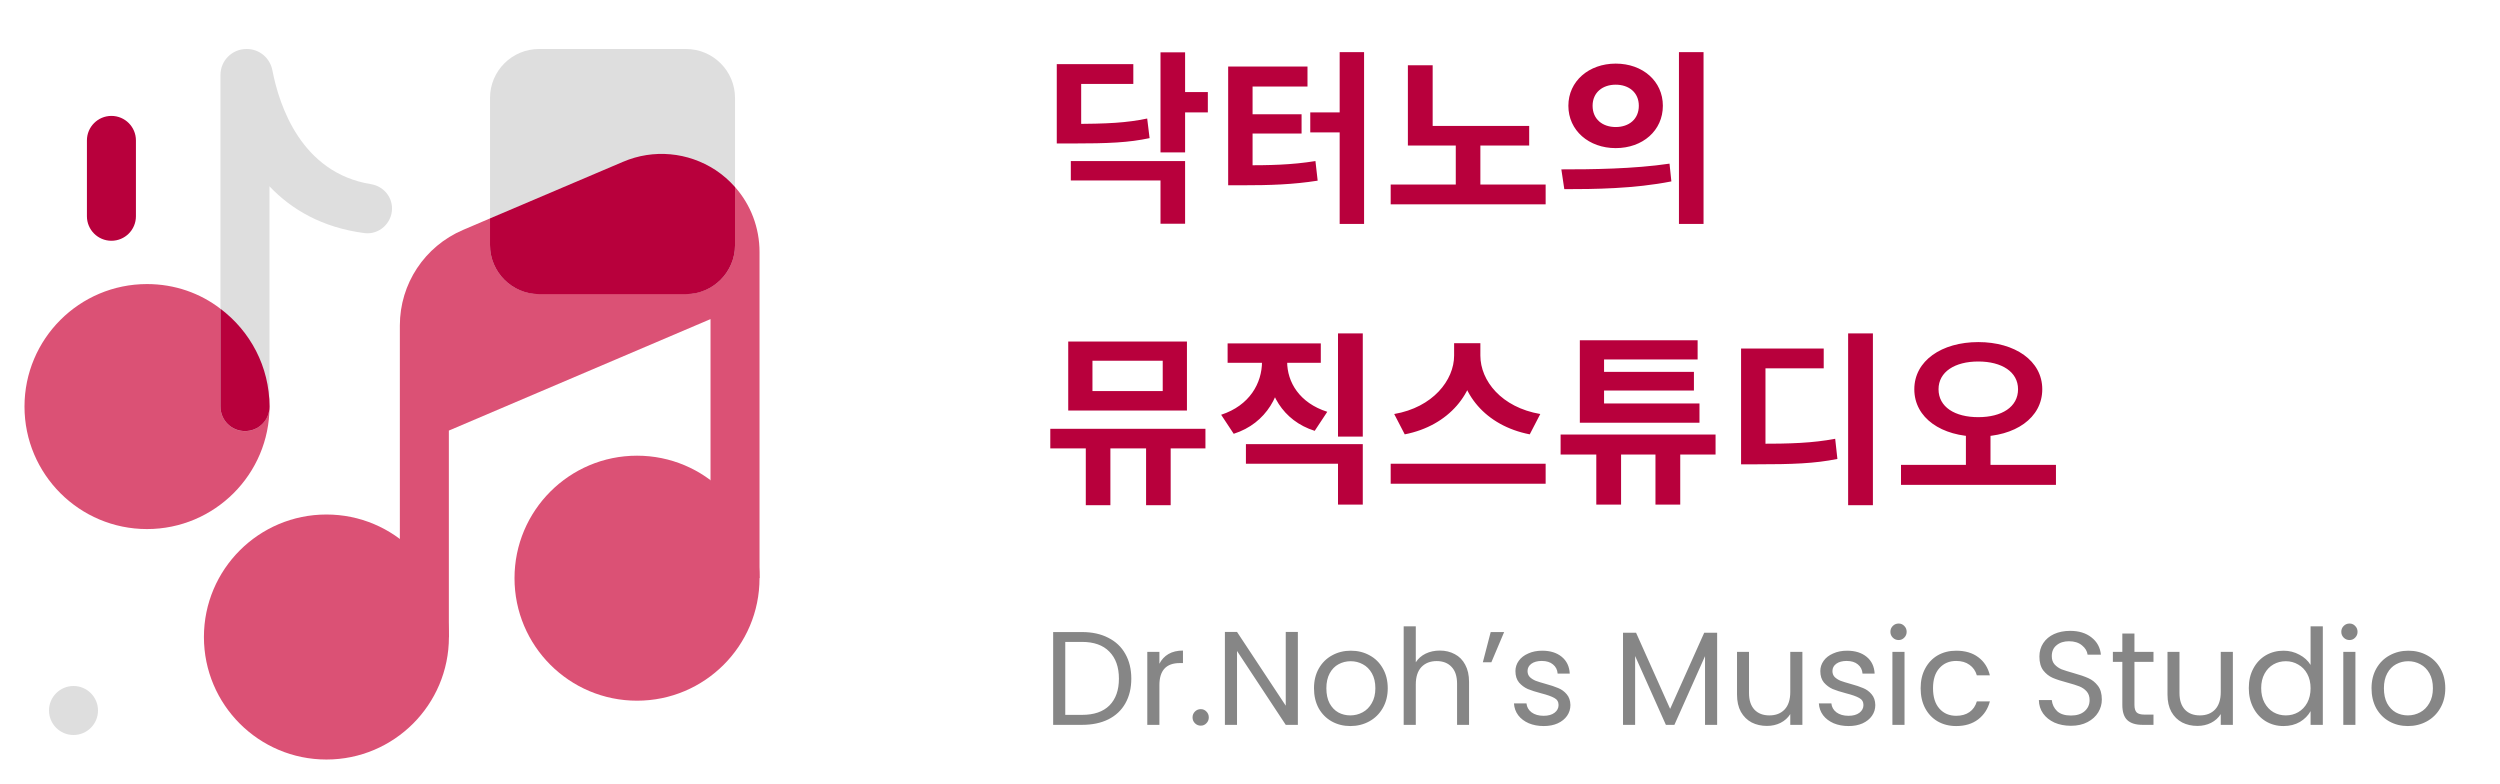
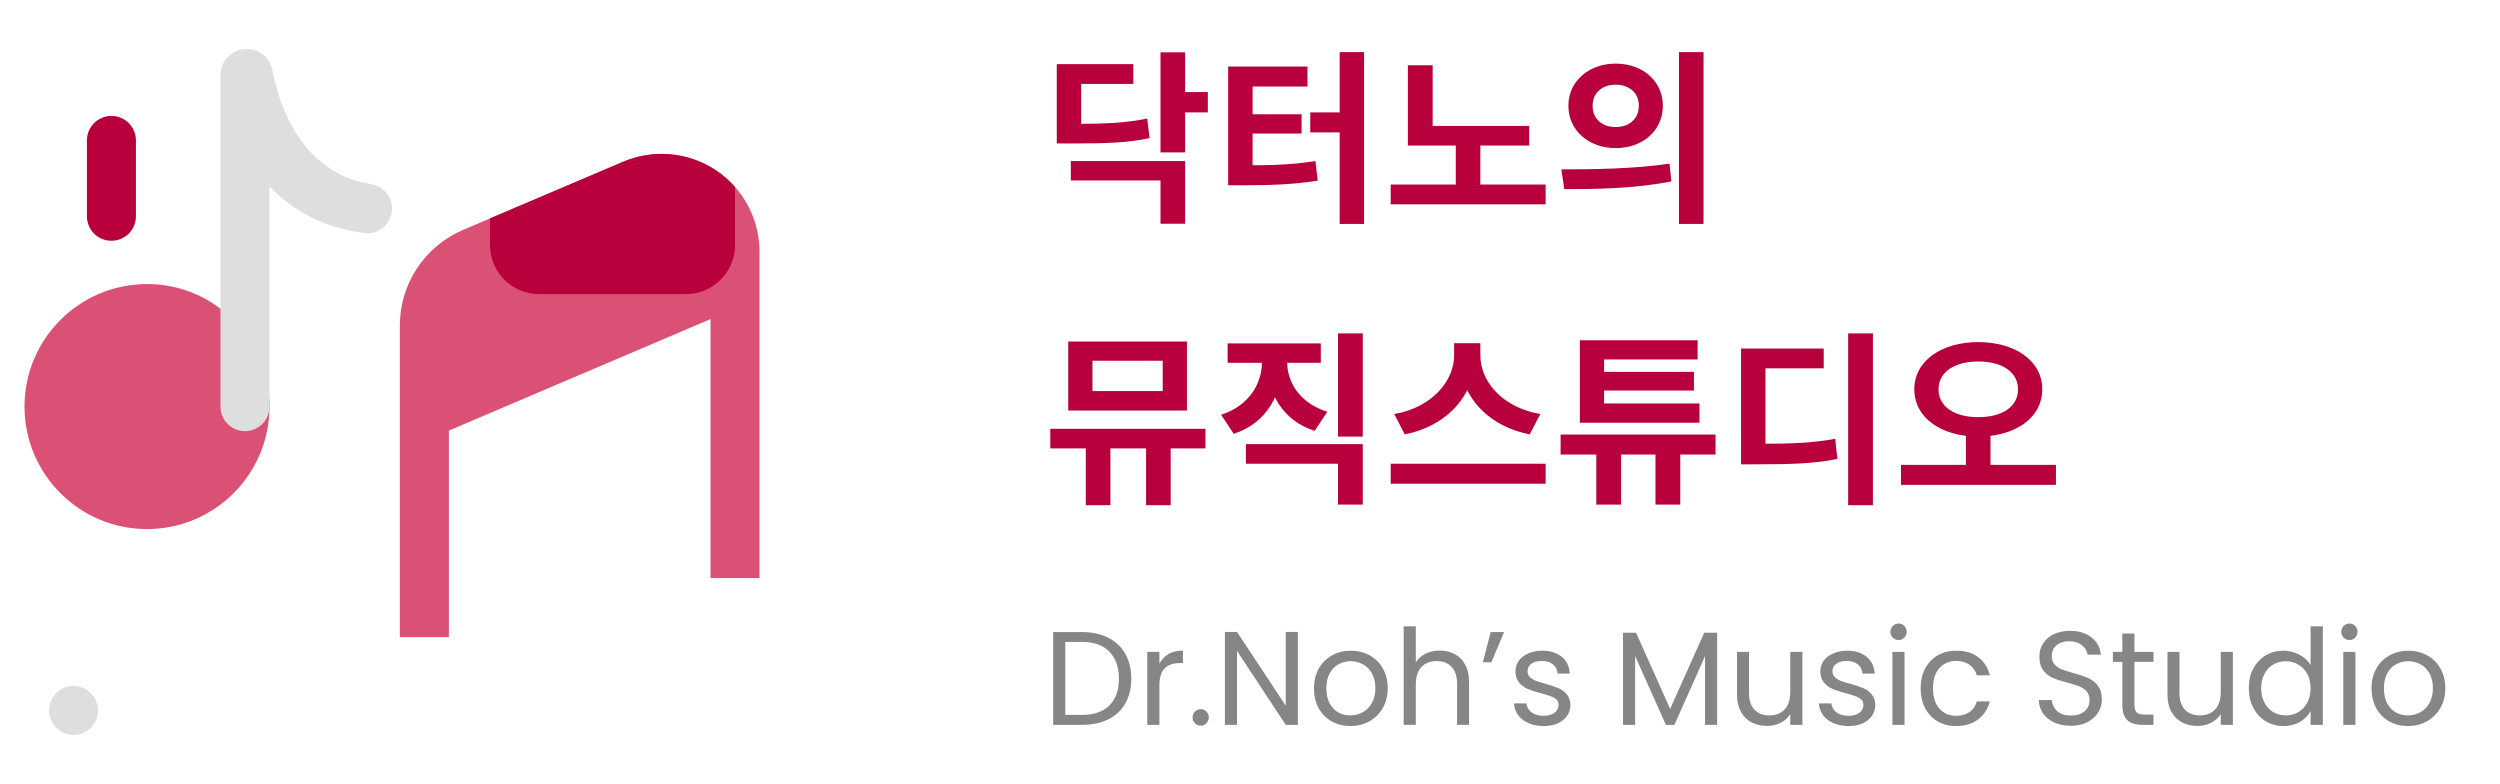
<svg xmlns="http://www.w3.org/2000/svg" width="338" height="106" viewBox="0 0 338 106" fill="none">
-   <path d="M44.133 102.688C53.28 102.688 60.695 95.272 60.695 86.125C60.695 76.978 53.28 69.562 44.133 69.562C34.986 69.562 27.57 76.978 27.57 86.125C27.57 95.272 34.986 102.688 44.133 102.688Z" fill="#DB5175" />
-   <path d="M86.125 94.734C95.272 94.734 102.688 87.319 102.688 78.172C102.688 69.025 95.272 61.609 86.125 61.609C76.978 61.609 69.562 69.025 69.562 78.172C69.562 87.319 76.978 94.734 86.125 94.734Z" fill="#DB5175" />
  <path d="M36.438 54.968C36.438 64.11 29.017 71.53 19.875 71.53C10.732 71.53 3.312 64.11 3.312 54.968C3.312 45.825 10.732 38.405 19.875 38.405C23.618 38.405 27.063 39.631 29.812 41.751C33.821 44.765 36.438 49.568 36.438 54.968Z" fill="#DB5175" />
  <path d="M50.159 24.9C40.728 23.37 37.747 14.27 36.829 9.514C36.508 7.844 35.077 6.625 33.377 6.625H33.315C31.377 6.625 29.807 8.195 29.807 10.133V54.978C29.807 56.806 31.291 58.29 33.119 58.29C34.948 58.29 36.432 56.806 36.432 54.978V25.188C39.406 28.328 43.563 30.77 49.271 31.515C51.248 31.773 53.001 30.174 53.001 28.183C53.001 26.536 51.785 25.165 50.159 24.9Z" fill="#DEDEDE" />
  <path d="M9.938 99.372C11.767 99.372 13.25 97.888 13.25 96.059C13.25 94.23 11.767 92.747 9.938 92.747C8.108 92.747 6.625 94.23 6.625 96.059C6.625 97.888 8.108 99.372 9.938 99.372Z" fill="#DEDEDE" />
  <path d="M18.377 18.984C18.377 17.154 16.894 15.671 15.065 15.671C13.235 15.671 11.752 17.154 11.752 18.984V29.239C11.752 31.069 13.235 32.552 15.065 32.552C16.894 32.552 18.377 31.069 18.377 29.239V18.984Z" fill="#B8003C" />
  <path d="M102.688 34.066V78.155H96.063V43.142L60.685 58.214V86.138H54.06V44.004C54.06 38.372 57.406 33.304 62.607 31.085L66.251 29.528L84.237 21.876C88.345 20.12 93.016 20.551 96.759 23.002C97.752 23.665 98.614 24.427 99.376 25.288C101.496 27.673 102.688 30.787 102.688 34.066Z" fill="#DB5175" />
-   <path d="M92.75 6.625H72.875C69.216 6.625 66.25 9.591 66.25 13.25V33.125C66.25 36.784 69.216 39.75 72.875 39.75H92.75C96.409 39.75 99.375 36.784 99.375 33.125V13.25C99.375 9.591 96.409 6.625 92.75 6.625Z" fill="#DEDEDE" />
  <path d="M99.375 25.288V33.139C99.375 36.782 96.394 39.764 92.75 39.764H72.875C69.231 39.764 66.25 36.782 66.25 33.139V29.528L84.237 21.876C88.344 20.12 93.015 20.551 96.758 23.002C97.752 23.665 98.613 24.427 99.375 25.288Z" fill="#B8003C" />
-   <path d="M36.438 54.968C36.438 56.823 34.947 58.28 33.125 58.28C31.303 58.28 29.812 56.823 29.812 54.968V41.751C33.821 44.765 36.438 49.569 36.438 54.968Z" fill="#B8003C" />
  <path d="M156.9 7.075H160.225V20.6H156.9V7.075ZM159.3 12.45H163.3V15.2H159.3V12.45ZM144.775 21.775H160.225V30.25H156.9V24.4H144.775V21.775ZM142.875 16.75H144.8C149.825 16.75 152.325 16.6 155.1 16.025L155.425 18.675C152.6 19.275 149.95 19.4 144.8 19.4H142.875V16.75ZM142.875 8.675H153.225V11.35H146.175V18.3H142.875V8.675ZM181.123 7.05H184.423V30.275H181.123V7.05ZM177.148 15.2H181.498V17.9H177.148V15.2ZM166.048 22.35H167.898C171.723 22.35 174.573 22.3 177.848 21.775L178.148 24.425C174.798 24.95 171.798 25.05 167.898 25.05H166.048V22.35ZM166.048 9H176.773V11.7H169.348V23.2H166.048V9ZM168.598 15.45H175.973V18.05H168.598V15.45ZM190.346 17.025H206.746V19.675H190.346V17.025ZM188.021 24.95H208.971V27.625H188.021V24.95ZM196.821 18.6H200.146V25.7H196.821V18.6ZM190.346 8.825H193.696V18.175H190.346V8.825ZM218.444 8.6C222.094 8.6 224.819 10.975 224.819 14.3C224.819 17.65 222.094 20.025 218.444 20.025C214.819 20.025 212.044 17.65 212.044 14.3C212.044 10.975 214.819 8.6 218.444 8.6ZM218.444 11.45C216.669 11.45 215.319 12.5 215.319 14.3C215.319 16.125 216.669 17.175 218.444 17.175C220.219 17.175 221.569 16.125 221.569 14.3C221.569 12.5 220.219 11.45 218.444 11.45ZM226.994 7.05H230.319V30.275H226.994V7.05ZM211.494 25.575L211.094 22.9C215.169 22.9 220.844 22.85 225.719 22.125L225.969 24.525C220.944 25.525 215.494 25.575 211.494 25.575ZM146.8 58.65H150.125V68.3H146.8V58.65ZM154.95 58.65H158.275V68.3H154.95V58.65ZM142 57.975H162.975V60.625H142V57.975ZM144.425 46.175H160.475V55.5H144.425V46.175ZM157.2 48.775H147.7V52.875H157.2V48.775ZM170.623 47.45H173.373V48.9C173.373 53.275 171.248 57.225 166.798 58.65L165.098 56.075C168.948 54.825 170.623 51.8 170.623 48.9V47.45ZM171.298 47.45H174.023V48.9C174.023 51.65 175.673 54.475 179.448 55.675L177.748 58.25C173.398 56.875 171.298 53.075 171.298 48.9V47.45ZM180.898 45.075H184.248V59.025H180.898V45.075ZM168.448 60.05H184.248V68.225H180.898V62.7H168.448V60.05ZM165.973 46.425H178.573V49.05H165.973V46.425ZM196.596 46.4H199.496V48.075C199.496 53.1 195.921 57.55 189.921 58.725L188.496 55.975C193.721 55.075 196.596 51.4 196.596 48.075V46.4ZM197.271 46.4H200.146V48.075C200.146 51.475 202.996 55.075 208.246 55.975L206.821 58.725C200.821 57.55 197.271 53.175 197.271 48.075V46.4ZM188.021 62.7H208.971V65.4H188.021V62.7ZM210.994 58.75H231.944V61.45H210.994V58.75ZM213.594 54.55H229.769V57.15H213.594V54.55ZM213.594 46H229.519V48.6H216.869V55.125H213.594V46ZM215.944 50.275H229.019V52.8H215.944V50.275ZM215.819 60.075H219.169V68.225H215.819V60.075ZM223.819 60.075H227.169V68.225H223.819V60.075ZM249.867 45.075H253.217V68.3H249.867V45.075ZM235.392 60H237.392C242.267 60 245.017 59.9 248.117 59.325L248.417 62.05C245.292 62.675 242.367 62.775 237.392 62.775H235.392V60ZM235.392 47.125H246.567V49.8H238.692V61.05H235.392V47.125ZM265.79 58.1H269.115V63.375H265.79V58.1ZM267.465 46.25C272.415 46.25 276.115 48.775 276.115 52.625C276.115 56.525 272.415 59.025 267.465 59.025C262.515 59.025 258.815 56.525 258.815 52.625C258.815 48.775 262.515 46.25 267.465 46.25ZM267.465 48.875C264.29 48.875 262.09 50.275 262.09 52.625C262.09 55.025 264.29 56.4 267.465 56.4C270.64 56.4 272.84 55.025 272.84 52.625C272.84 50.275 270.64 48.875 267.465 48.875ZM257.015 62.85H277.965V65.55H257.015V62.85Z" fill="#B8003C" />
  <path d="M146.292 85.454C147.66 85.454 148.842 85.712 149.838 86.228C150.846 86.732 151.614 87.458 152.142 88.406C152.682 89.354 152.952 90.47 152.952 91.754C152.952 93.038 152.682 94.154 152.142 95.102C151.614 96.038 150.846 96.758 149.838 97.262C148.842 97.754 147.66 98 146.292 98H142.386V85.454H146.292ZM146.292 96.65C147.912 96.65 149.148 96.224 150 95.372C150.852 94.508 151.278 93.302 151.278 91.754C151.278 90.194 150.846 88.976 149.982 88.1C149.13 87.224 147.9 86.786 146.292 86.786H144.024V96.65H146.292ZM156.751 89.738C157.039 89.174 157.447 88.736 157.975 88.424C158.515 88.112 159.169 87.956 159.937 87.956V89.648H159.505C157.669 89.648 156.751 90.644 156.751 92.636V98H155.113V88.136H156.751V89.738ZM162.349 98.108C162.037 98.108 161.773 98 161.557 97.784C161.341 97.568 161.233 97.304 161.233 96.992C161.233 96.68 161.341 96.416 161.557 96.2C161.773 95.984 162.037 95.876 162.349 95.876C162.649 95.876 162.901 95.984 163.105 96.2C163.321 96.416 163.429 96.68 163.429 96.992C163.429 97.304 163.321 97.568 163.105 97.784C162.901 98 162.649 98.108 162.349 98.108ZM175.471 98H173.833L167.245 88.01V98H165.607V85.436H167.245L173.833 95.408V85.436H175.471V98ZM182.565 98.162C181.641 98.162 180.801 97.952 180.045 97.532C179.301 97.112 178.713 96.518 178.281 95.75C177.861 94.97 177.651 94.07 177.651 93.05C177.651 92.042 177.867 91.154 178.299 90.386C178.743 89.606 179.343 89.012 180.099 88.604C180.855 88.184 181.701 87.974 182.637 87.974C183.573 87.974 184.419 88.184 185.175 88.604C185.931 89.012 186.525 89.6 186.957 90.368C187.401 91.136 187.623 92.03 187.623 93.05C187.623 94.07 187.395 94.97 186.939 95.75C186.495 96.518 185.889 97.112 185.121 97.532C184.353 97.952 183.501 98.162 182.565 98.162ZM182.565 96.722C183.153 96.722 183.705 96.584 184.221 96.308C184.737 96.032 185.151 95.618 185.463 95.066C185.787 94.514 185.949 93.842 185.949 93.05C185.949 92.258 185.793 91.586 185.481 91.034C185.169 90.482 184.761 90.074 184.257 89.81C183.753 89.534 183.207 89.396 182.619 89.396C182.019 89.396 181.467 89.534 180.963 89.81C180.471 90.074 180.075 90.482 179.775 91.034C179.475 91.586 179.325 92.258 179.325 93.05C179.325 93.854 179.469 94.532 179.757 95.084C180.057 95.636 180.453 96.05 180.945 96.326C181.437 96.59 181.977 96.722 182.565 96.722ZM194.673 87.956C195.417 87.956 196.089 88.118 196.689 88.442C197.289 88.754 197.757 89.228 198.093 89.864C198.441 90.5 198.615 91.274 198.615 92.186V98H196.995V92.42C196.995 91.436 196.749 90.686 196.257 90.17C195.765 89.642 195.093 89.378 194.241 89.378C193.377 89.378 192.687 89.648 192.171 90.188C191.667 90.728 191.415 91.514 191.415 92.546V98H189.777V84.68H191.415V89.54C191.739 89.036 192.183 88.646 192.747 88.37C193.323 88.094 193.965 87.956 194.673 87.956ZM201.542 85.454H203.36L201.632 89.54H200.48L201.542 85.454ZM208.72 98.162C207.964 98.162 207.286 98.036 206.686 97.784C206.086 97.52 205.612 97.16 205.264 96.704C204.916 96.236 204.724 95.702 204.688 95.102H206.38C206.428 95.594 206.656 95.996 207.064 96.308C207.484 96.62 208.03 96.776 208.702 96.776C209.326 96.776 209.818 96.638 210.178 96.362C210.538 96.086 210.718 95.738 210.718 95.318C210.718 94.886 210.526 94.568 210.142 94.364C209.758 94.148 209.164 93.938 208.36 93.734C207.628 93.542 207.028 93.35 206.56 93.158C206.104 92.954 205.708 92.66 205.372 92.276C205.048 91.88 204.886 91.364 204.886 90.728C204.886 90.224 205.036 89.762 205.336 89.342C205.636 88.922 206.062 88.592 206.614 88.352C207.166 88.1 207.796 87.974 208.504 87.974C209.596 87.974 210.478 88.25 211.15 88.802C211.822 89.354 212.182 90.11 212.23 91.07H210.592C210.556 90.554 210.346 90.14 209.962 89.828C209.59 89.516 209.086 89.36 208.45 89.36C207.862 89.36 207.394 89.486 207.046 89.738C206.698 89.99 206.524 90.32 206.524 90.728C206.524 91.052 206.626 91.322 206.83 91.538C207.046 91.742 207.31 91.91 207.622 92.042C207.946 92.162 208.39 92.3 208.954 92.456C209.662 92.648 210.238 92.84 210.682 93.032C211.126 93.212 211.504 93.488 211.816 93.86C212.14 94.232 212.308 94.718 212.32 95.318C212.32 95.858 212.17 96.344 211.87 96.776C211.57 97.208 211.144 97.55 210.592 97.802C210.052 98.042 209.428 98.162 208.72 98.162ZM232.157 85.544V98H230.519V88.712L226.379 98H225.227L221.069 88.694V98H219.431V85.544H221.195L225.803 95.84L230.411 85.544H232.157ZM243.683 88.136V98H242.045V96.542C241.733 97.046 241.295 97.442 240.731 97.73C240.179 98.006 239.567 98.144 238.895 98.144C238.127 98.144 237.437 97.988 236.825 97.676C236.213 97.352 235.727 96.872 235.367 96.236C235.019 95.6 234.845 94.826 234.845 93.914V88.136H236.465V93.698C236.465 94.67 236.711 95.42 237.203 95.948C237.695 96.464 238.367 96.722 239.219 96.722C240.095 96.722 240.785 96.452 241.289 95.912C241.793 95.372 242.045 94.586 242.045 93.554V88.136H243.683ZM249.941 98.162C249.185 98.162 248.507 98.036 247.907 97.784C247.307 97.52 246.833 97.16 246.485 96.704C246.137 96.236 245.945 95.702 245.909 95.102H247.601C247.649 95.594 247.877 95.996 248.285 96.308C248.705 96.62 249.251 96.776 249.923 96.776C250.547 96.776 251.039 96.638 251.399 96.362C251.759 96.086 251.939 95.738 251.939 95.318C251.939 94.886 251.747 94.568 251.363 94.364C250.979 94.148 250.385 93.938 249.581 93.734C248.849 93.542 248.249 93.35 247.781 93.158C247.325 92.954 246.929 92.66 246.593 92.276C246.269 91.88 246.107 91.364 246.107 90.728C246.107 90.224 246.257 89.762 246.557 89.342C246.857 88.922 247.283 88.592 247.835 88.352C248.387 88.1 249.017 87.974 249.725 87.974C250.817 87.974 251.699 88.25 252.371 88.802C253.043 89.354 253.403 90.11 253.451 91.07H251.813C251.777 90.554 251.567 90.14 251.183 89.828C250.811 89.516 250.307 89.36 249.671 89.36C249.083 89.36 248.615 89.486 248.267 89.738C247.919 89.99 247.745 90.32 247.745 90.728C247.745 91.052 247.847 91.322 248.051 91.538C248.267 91.742 248.531 91.91 248.843 92.042C249.167 92.162 249.611 92.3 250.175 92.456C250.883 92.648 251.459 92.84 251.903 93.032C252.347 93.212 252.725 93.488 253.037 93.86C253.361 94.232 253.529 94.718 253.541 95.318C253.541 95.858 253.391 96.344 253.091 96.776C252.791 97.208 252.365 97.55 251.813 97.802C251.273 98.042 250.649 98.162 249.941 98.162ZM256.699 86.534C256.387 86.534 256.123 86.426 255.907 86.21C255.691 85.994 255.583 85.73 255.583 85.418C255.583 85.106 255.691 84.842 255.907 84.626C256.123 84.41 256.387 84.302 256.699 84.302C256.999 84.302 257.251 84.41 257.455 84.626C257.671 84.842 257.779 85.106 257.779 85.418C257.779 85.73 257.671 85.994 257.455 86.21C257.251 86.426 256.999 86.534 256.699 86.534ZM257.491 88.136V98H255.853V88.136H257.491ZM259.67 93.05C259.67 92.03 259.874 91.142 260.282 90.386C260.69 89.618 261.254 89.024 261.974 88.604C262.706 88.184 263.54 87.974 264.476 87.974C265.688 87.974 266.684 88.268 267.464 88.856C268.256 89.444 268.778 90.26 269.03 91.304H267.266C267.098 90.704 266.768 90.23 266.276 89.882C265.796 89.534 265.196 89.36 264.476 89.36C263.54 89.36 262.784 89.684 262.208 90.332C261.632 90.968 261.344 91.874 261.344 93.05C261.344 94.238 261.632 95.156 262.208 95.804C262.784 96.452 263.54 96.776 264.476 96.776C265.196 96.776 265.796 96.608 266.276 96.272C266.756 95.936 267.086 95.456 267.266 94.832H269.03C268.766 95.84 268.238 96.65 267.446 97.262C266.654 97.862 265.664 98.162 264.476 98.162C263.54 98.162 262.706 97.952 261.974 97.532C261.254 97.112 260.69 96.518 260.282 95.75C259.874 94.982 259.67 94.082 259.67 93.05ZM279.993 98.126C279.165 98.126 278.421 97.982 277.761 97.694C277.113 97.394 276.603 96.986 276.231 96.47C275.859 95.942 275.667 95.336 275.655 94.652H277.401C277.461 95.24 277.701 95.738 278.121 96.146C278.553 96.542 279.177 96.74 279.993 96.74C280.773 96.74 281.385 96.548 281.829 96.164C282.285 95.768 282.513 95.264 282.513 94.652C282.513 94.172 282.381 93.782 282.117 93.482C281.853 93.182 281.523 92.954 281.127 92.798C280.731 92.642 280.197 92.474 279.525 92.294C278.697 92.078 278.031 91.862 277.527 91.646C277.035 91.43 276.609 91.094 276.249 90.638C275.901 90.17 275.727 89.546 275.727 88.766C275.727 88.082 275.901 87.476 276.249 86.948C276.597 86.42 277.083 86.012 277.707 85.724C278.343 85.436 279.069 85.292 279.885 85.292C281.061 85.292 282.021 85.586 282.765 86.174C283.521 86.762 283.947 87.542 284.043 88.514H282.243C282.183 88.034 281.931 87.614 281.487 87.254C281.043 86.882 280.455 86.696 279.723 86.696C279.039 86.696 278.481 86.876 278.049 87.236C277.617 87.584 277.401 88.076 277.401 88.712C277.401 89.168 277.527 89.54 277.779 89.828C278.043 90.116 278.361 90.338 278.733 90.494C279.117 90.638 279.651 90.806 280.335 90.998C281.163 91.226 281.829 91.454 282.333 91.682C282.837 91.898 283.269 92.24 283.629 92.708C283.989 93.164 284.169 93.788 284.169 94.58C284.169 95.192 284.007 95.768 283.683 96.308C283.359 96.848 282.879 97.286 282.243 97.622C281.607 97.958 280.857 98.126 279.993 98.126ZM288.577 89.486V95.3C288.577 95.78 288.679 96.122 288.883 96.326C289.087 96.518 289.441 96.614 289.945 96.614H291.151V98H289.675C288.763 98 288.079 97.79 287.623 97.37C287.167 96.95 286.939 96.26 286.939 95.3V89.486H285.661V88.136H286.939V85.652H288.577V88.136H291.151V89.486H288.577ZM301.884 88.136V98H300.246V96.542C299.934 97.046 299.496 97.442 298.932 97.73C298.38 98.006 297.768 98.144 297.096 98.144C296.328 98.144 295.638 97.988 295.026 97.676C294.414 97.352 293.928 96.872 293.568 96.236C293.22 95.6 293.046 94.826 293.046 93.914V88.136H294.666V93.698C294.666 94.67 294.912 95.42 295.404 95.948C295.896 96.464 296.568 96.722 297.42 96.722C298.296 96.722 298.986 96.452 299.49 95.912C299.994 95.372 300.246 94.586 300.246 93.554V88.136H301.884ZM304.038 93.032C304.038 92.024 304.242 91.142 304.65 90.386C305.058 89.618 305.616 89.024 306.324 88.604C307.044 88.184 307.848 87.974 308.736 87.974C309.504 87.974 310.218 88.154 310.878 88.514C311.538 88.862 312.042 89.324 312.39 89.9V84.68H314.046V98H312.39V96.146C312.066 96.734 311.586 97.22 310.95 97.604C310.314 97.976 309.57 98.162 308.718 98.162C307.842 98.162 307.044 97.946 306.324 97.514C305.616 97.082 305.058 96.476 304.65 95.696C304.242 94.916 304.038 94.028 304.038 93.032ZM312.39 93.05C312.39 92.306 312.24 91.658 311.94 91.106C311.64 90.554 311.232 90.134 310.716 89.846C310.212 89.546 309.654 89.396 309.042 89.396C308.43 89.396 307.872 89.54 307.368 89.828C306.864 90.116 306.462 90.536 306.162 91.088C305.862 91.64 305.712 92.288 305.712 93.032C305.712 93.788 305.862 94.448 306.162 95.012C306.462 95.564 306.864 95.99 307.368 96.29C307.872 96.578 308.43 96.722 309.042 96.722C309.654 96.722 310.212 96.578 310.716 96.29C311.232 95.99 311.64 95.564 311.94 95.012C312.24 94.448 312.39 93.794 312.39 93.05ZM317.66 86.534C317.348 86.534 317.084 86.426 316.868 86.21C316.652 85.994 316.544 85.73 316.544 85.418C316.544 85.106 316.652 84.842 316.868 84.626C317.084 84.41 317.348 84.302 317.66 84.302C317.96 84.302 318.212 84.41 318.416 84.626C318.632 84.842 318.74 85.106 318.74 85.418C318.74 85.73 318.632 85.994 318.416 86.21C318.212 86.426 317.96 86.534 317.66 86.534ZM318.452 88.136V98H316.814V88.136H318.452ZM325.545 98.162C324.621 98.162 323.781 97.952 323.025 97.532C322.281 97.112 321.693 96.518 321.261 95.75C320.841 94.97 320.631 94.07 320.631 93.05C320.631 92.042 320.847 91.154 321.279 90.386C321.723 89.606 322.323 89.012 323.079 88.604C323.835 88.184 324.681 87.974 325.617 87.974C326.553 87.974 327.399 88.184 328.155 88.604C328.911 89.012 329.505 89.6 329.937 90.368C330.381 91.136 330.603 92.03 330.603 93.05C330.603 94.07 330.375 94.97 329.919 95.75C329.475 96.518 328.869 97.112 328.101 97.532C327.333 97.952 326.481 98.162 325.545 98.162ZM325.545 96.722C326.133 96.722 326.685 96.584 327.201 96.308C327.717 96.032 328.131 95.618 328.443 95.066C328.767 94.514 328.929 93.842 328.929 93.05C328.929 92.258 328.773 91.586 328.461 91.034C328.149 90.482 327.741 90.074 327.237 89.81C326.733 89.534 326.187 89.396 325.599 89.396C324.999 89.396 324.447 89.534 323.943 89.81C323.451 90.074 323.055 90.482 322.755 91.034C322.455 91.586 322.305 92.258 322.305 93.05C322.305 93.854 322.449 94.532 322.737 95.084C323.037 95.636 323.433 96.05 323.925 96.326C324.417 96.59 324.957 96.722 325.545 96.722Z" fill="#868686" />
</svg>